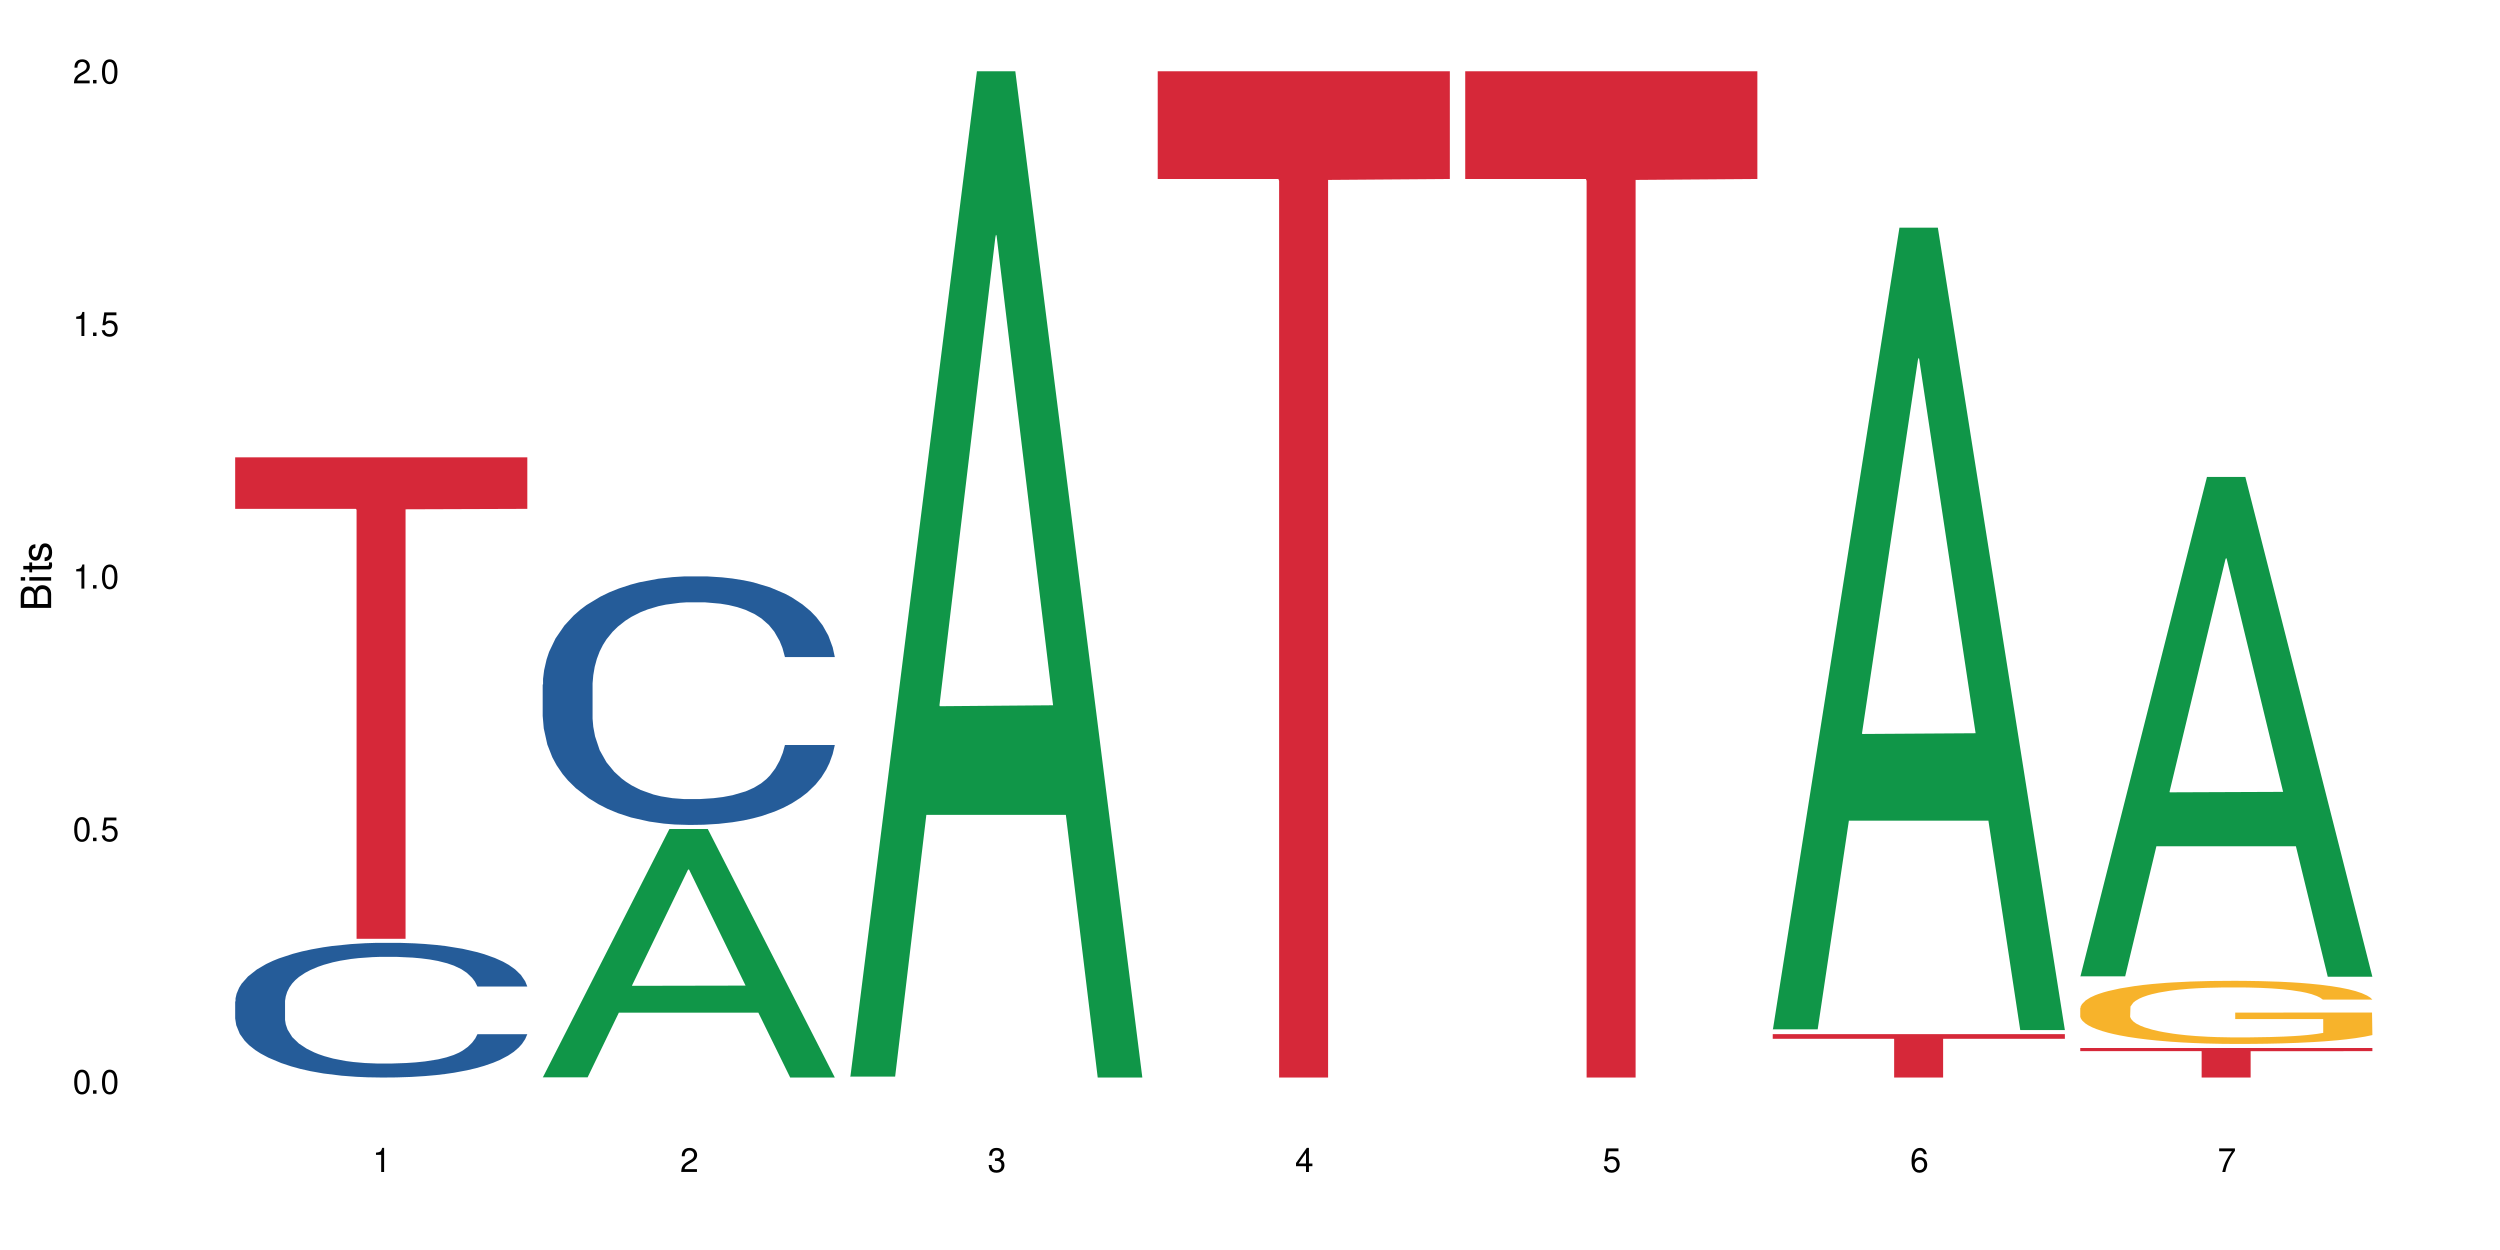
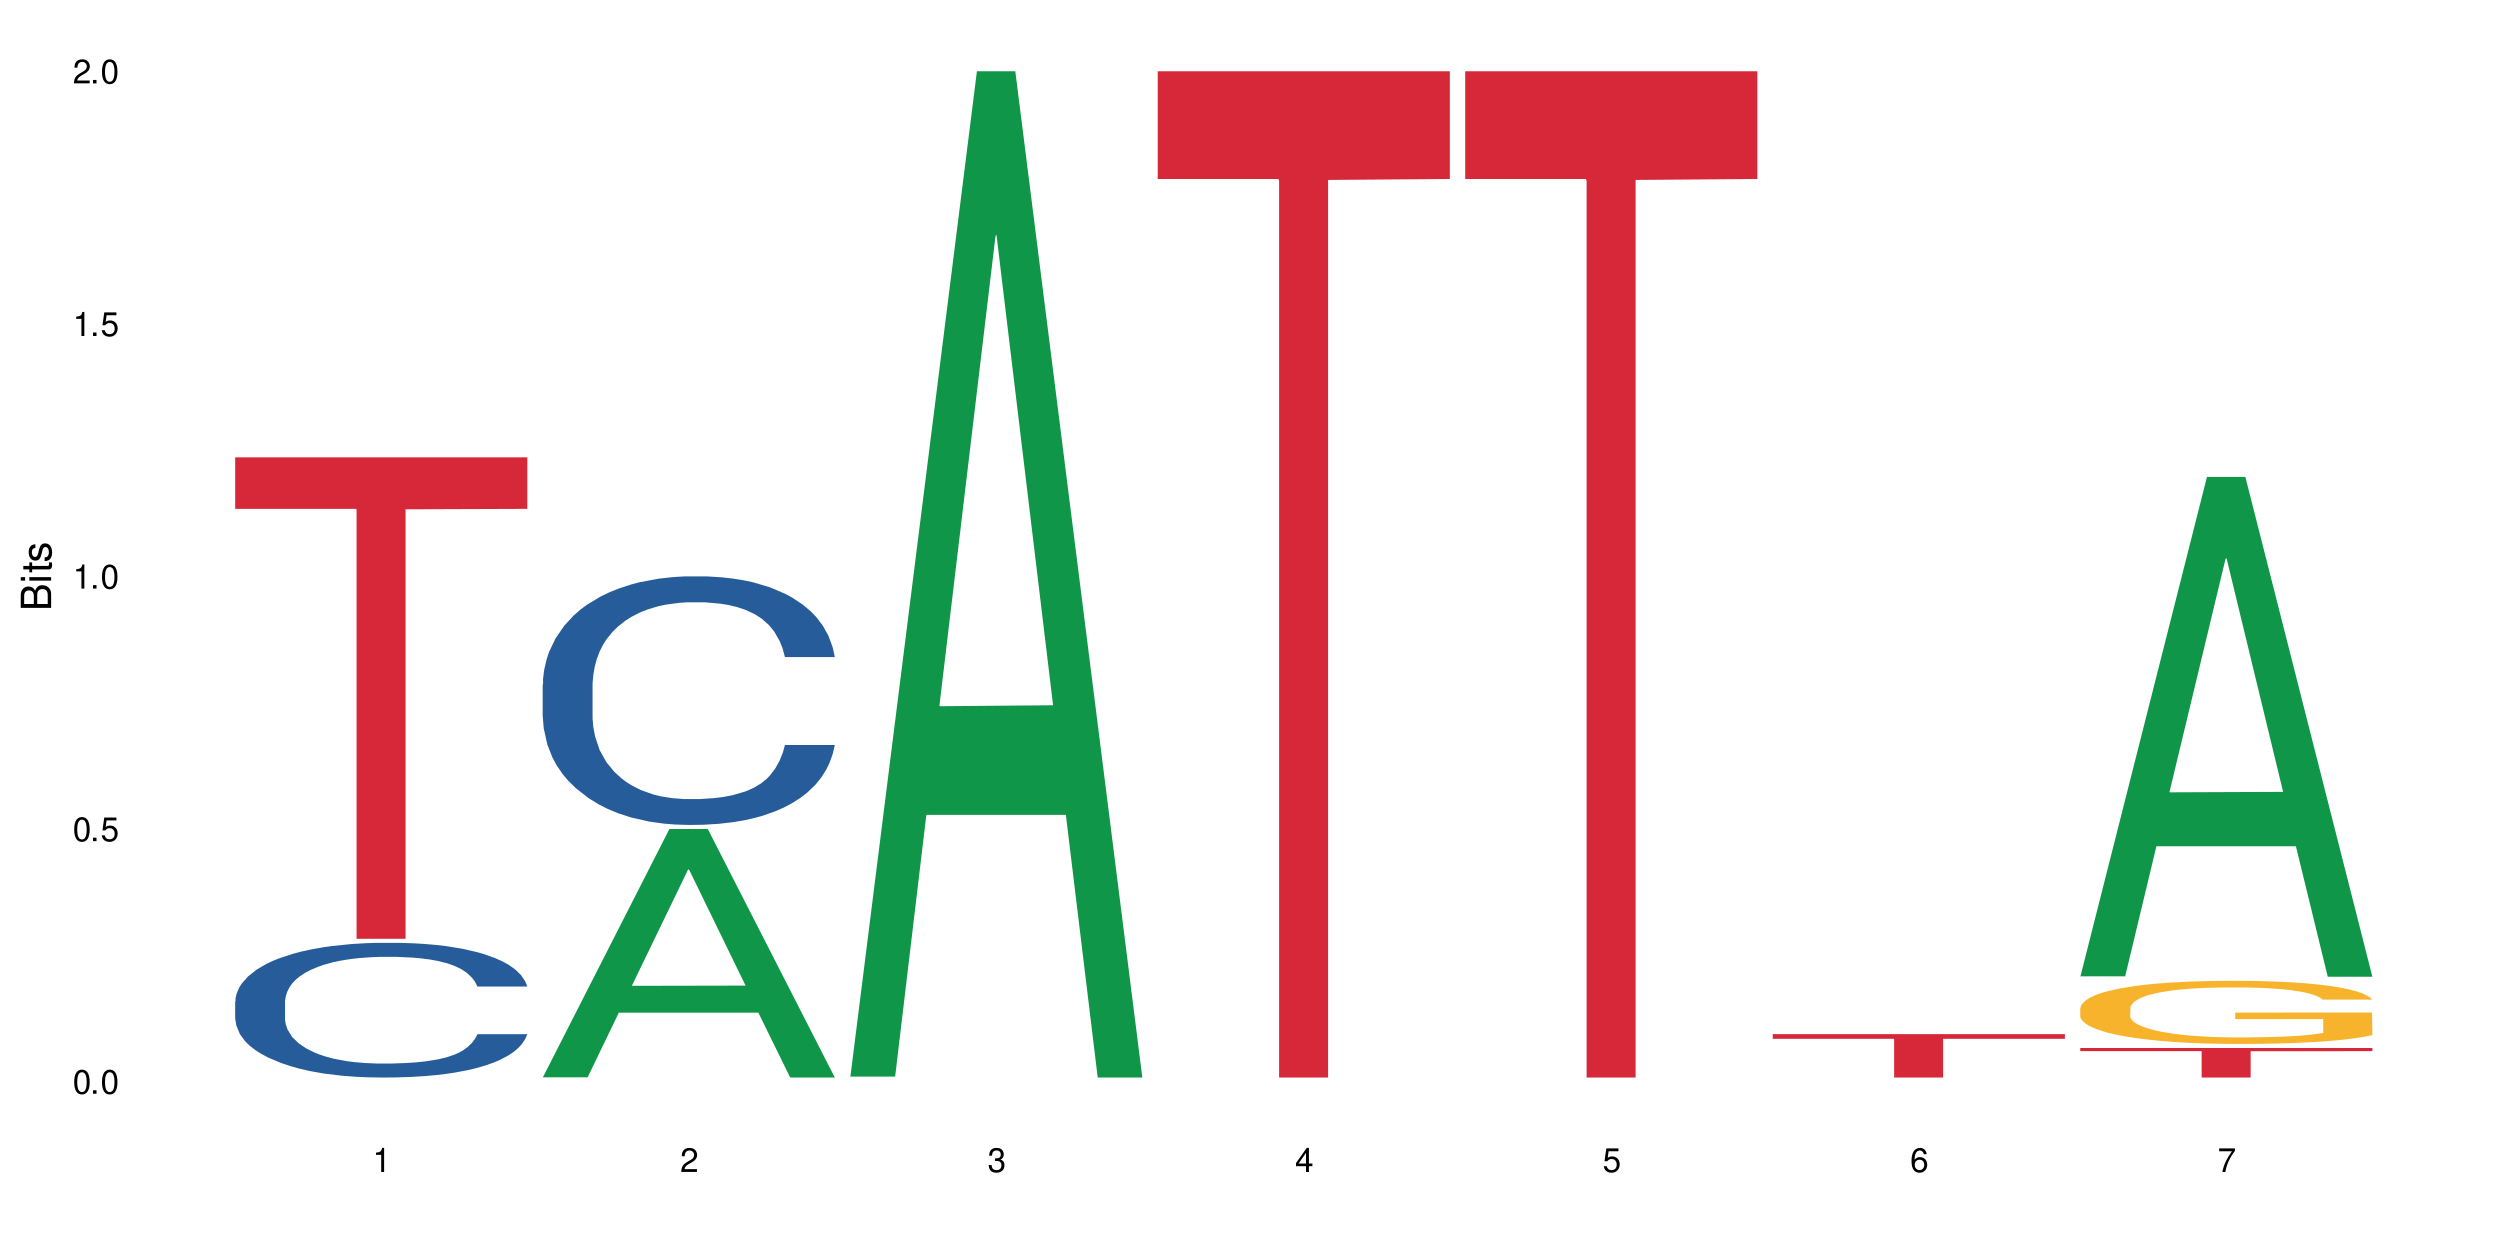
<svg xmlns="http://www.w3.org/2000/svg" xmlns:xlink="http://www.w3.org/1999/xlink" width="720" height="360" viewBox="0 0 720 360">
  <defs>
    <g>
      <g id="glyph-0-0">
</g>
      <g id="glyph-0-1">
        <path d="M 2.641 -6.938 C 2 -6.938 1.422 -6.656 1.078 -6.172 C 0.641 -5.562 0.406 -4.641 0.406 -3.359 C 0.406 -1.016 1.188 0.219 2.641 0.219 C 4.078 0.219 4.859 -1.016 4.859 -3.297 C 4.859 -4.641 4.656 -5.547 4.203 -6.172 C 3.844 -6.656 3.281 -6.938 2.641 -6.938 Z M 2.641 -6.188 C 3.547 -6.188 4 -5.25 4 -3.375 C 4 -1.406 3.562 -0.484 2.625 -0.484 C 1.734 -0.484 1.281 -1.438 1.281 -3.344 C 1.281 -5.25 1.734 -6.188 2.641 -6.188 Z M 2.641 -6.188 " />
      </g>
      <g id="glyph-0-2">
        <path d="M 1.828 -1 L 0.828 -1 L 0.828 0 L 1.828 0 Z M 1.828 -1 " />
      </g>
      <g id="glyph-0-3">
        <path d="M 4.562 -6.797 L 1.062 -6.797 L 0.547 -3.094 L 1.328 -3.094 C 1.719 -3.562 2.047 -3.734 2.578 -3.734 C 3.484 -3.734 4.062 -3.109 4.062 -2.094 C 4.062 -1.125 3.484 -0.531 2.578 -0.531 C 1.828 -0.531 1.375 -0.906 1.188 -1.672 L 0.328 -1.672 C 0.453 -1.109 0.547 -0.844 0.75 -0.594 C 1.125 -0.078 1.828 0.219 2.594 0.219 C 3.969 0.219 4.922 -0.781 4.922 -2.219 C 4.922 -3.562 4.031 -4.484 2.719 -4.484 C 2.25 -4.484 1.859 -4.359 1.469 -4.062 L 1.734 -5.969 L 4.562 -5.969 Z M 4.562 -6.797 " />
      </g>
      <g id="glyph-0-4">
        <path d="M 2.484 -4.938 L 2.484 0 L 3.328 0 L 3.328 -6.938 L 2.766 -6.938 C 2.469 -5.875 2.281 -5.734 0.984 -5.562 L 0.984 -4.938 Z M 2.484 -4.938 " />
      </g>
      <g id="glyph-0-5">
        <path d="M 4.859 -0.828 L 1.281 -0.828 C 1.359 -1.406 1.672 -1.781 2.5 -2.281 L 3.469 -2.828 C 4.406 -3.344 4.906 -4.062 4.906 -4.906 C 4.906 -5.484 4.672 -6.031 4.266 -6.406 C 3.859 -6.766 3.375 -6.938 2.719 -6.938 C 1.859 -6.938 1.219 -6.625 0.844 -6.031 C 0.609 -5.672 0.5 -5.234 0.484 -4.531 L 1.328 -4.531 C 1.359 -5.016 1.406 -5.281 1.531 -5.516 C 1.75 -5.938 2.188 -6.203 2.703 -6.203 C 3.469 -6.203 4.031 -5.641 4.031 -4.891 C 4.031 -4.344 3.719 -3.859 3.125 -3.516 L 2.234 -3 C 0.812 -2.172 0.406 -1.531 0.328 -0.016 L 4.859 -0.016 Z M 4.859 -0.828 " />
      </g>
      <g id="glyph-0-6">
        <path d="M 2.125 -3.188 L 2.578 -3.188 C 3.5 -3.188 3.984 -2.766 3.984 -1.922 C 3.984 -1.062 3.469 -0.531 2.594 -0.531 C 1.656 -0.531 1.203 -1 1.156 -2.016 L 0.312 -2.016 C 0.344 -1.453 0.438 -1.094 0.609 -0.781 C 0.953 -0.109 1.625 0.219 2.547 0.219 C 3.953 0.219 4.859 -0.625 4.859 -1.938 C 4.859 -2.828 4.516 -3.297 3.703 -3.594 C 4.344 -3.844 4.656 -4.328 4.656 -5.031 C 4.656 -6.219 3.875 -6.938 2.578 -6.938 C 1.203 -6.938 0.484 -6.172 0.453 -4.703 L 1.297 -4.703 C 1.312 -5.125 1.344 -5.359 1.453 -5.578 C 1.641 -5.969 2.062 -6.203 2.594 -6.203 C 3.344 -6.203 3.797 -5.75 3.797 -5 C 3.797 -4.516 3.609 -4.219 3.25 -4.047 C 3.016 -3.953 2.703 -3.922 2.125 -3.906 Z M 2.125 -3.188 " />
      </g>
      <g id="glyph-0-7">
        <path d="M 3.141 -1.672 L 3.141 0 L 3.984 0 L 3.984 -1.672 L 4.984 -1.672 L 4.984 -2.438 L 3.984 -2.438 L 3.984 -6.938 L 3.359 -6.938 L 0.266 -2.578 L 0.266 -1.672 Z M 3.141 -2.438 L 1 -2.438 L 3.141 -5.5 Z M 3.141 -2.438 " />
      </g>
      <g id="glyph-0-8">
        <path d="M 4.781 -5.125 C 4.609 -6.266 3.891 -6.938 2.844 -6.938 C 2.094 -6.938 1.422 -6.578 1.031 -5.953 C 0.594 -5.266 0.406 -4.422 0.406 -3.172 C 0.406 -2 0.578 -1.25 0.984 -0.641 C 1.359 -0.078 1.953 0.219 2.703 0.219 C 3.984 0.219 4.922 -0.75 4.922 -2.094 C 4.922 -3.375 4.062 -4.281 2.844 -4.281 C 2.172 -4.281 1.641 -4.031 1.281 -3.516 C 1.281 -5.234 1.828 -6.188 2.797 -6.188 C 3.391 -6.188 3.797 -5.797 3.938 -5.125 Z M 2.734 -3.531 C 3.547 -3.531 4.062 -2.953 4.062 -2.031 C 4.062 -1.156 3.484 -0.531 2.703 -0.531 C 1.922 -0.531 1.328 -1.188 1.328 -2.078 C 1.328 -2.938 1.906 -3.531 2.734 -3.531 Z M 2.734 -3.531 " />
      </g>
      <g id="glyph-0-9">
        <path d="M 4.984 -6.797 L 0.438 -6.797 L 0.438 -5.969 L 4.109 -5.969 C 2.5 -3.656 1.828 -2.234 1.328 0 L 2.219 0 C 2.594 -2.172 3.453 -4.047 4.984 -6.094 Z M 4.984 -6.797 " />
      </g>
      <g id="glyph-1-0">
</g>
      <g id="glyph-1-1">
        <path d="M 0 -0.953 L 0 -4.891 C 0 -5.719 -0.234 -6.344 -0.734 -6.797 C -1.188 -7.234 -1.812 -7.469 -2.5 -7.469 C -3.547 -7.469 -4.188 -7 -4.625 -5.875 C -4.984 -6.688 -5.625 -7.094 -6.531 -7.094 C -7.172 -7.094 -7.734 -6.859 -8.141 -6.391 C -8.562 -5.922 -8.75 -5.344 -8.75 -4.5 L -8.75 -0.953 Z M -4.984 -2.062 L -7.766 -2.062 L -7.766 -4.219 C -7.766 -4.844 -7.688 -5.203 -7.453 -5.5 C -7.219 -5.812 -6.859 -5.969 -6.375 -5.969 C -5.891 -5.969 -5.531 -5.812 -5.297 -5.5 C -5.062 -5.203 -4.984 -4.844 -4.984 -4.219 Z M -0.984 -2.062 L -4 -2.062 L -4 -4.781 C -4 -5.766 -3.438 -6.359 -2.484 -6.359 C -1.547 -6.359 -0.984 -5.766 -0.984 -4.781 Z M -0.984 -2.062 " />
      </g>
      <g id="glyph-1-2">
        <path d="M -6.281 -1.797 L -6.281 -0.797 L 0 -0.797 L 0 -1.797 Z M -8.75 -1.797 L -8.75 -0.797 L -7.484 -0.797 L -7.484 -1.797 Z M -8.75 -1.797 " />
      </g>
      <g id="glyph-1-3">
        <path d="M -6.281 -3.047 L -6.281 -2.016 L -8.016 -2.016 L -8.016 -1.016 L -6.281 -1.016 L -6.281 -0.172 L -5.469 -0.172 L -5.469 -1.016 L -0.719 -1.016 C -0.078 -1.016 0.281 -1.453 0.281 -2.234 C 0.281 -2.5 0.25 -2.719 0.188 -3.047 L -0.641 -3.047 C -0.609 -2.906 -0.594 -2.766 -0.594 -2.562 C -0.594 -2.141 -0.719 -2.016 -1.156 -2.016 L -5.469 -2.016 L -5.469 -3.047 Z M -6.281 -3.047 " />
      </g>
      <g id="glyph-1-4">
        <path d="M -4.531 -5.25 C -5.766 -5.25 -6.469 -4.422 -6.469 -2.969 C -6.469 -1.516 -5.719 -0.562 -4.547 -0.562 C -3.562 -0.562 -3.094 -1.062 -2.734 -2.562 L -2.516 -3.484 C -2.344 -4.188 -2.094 -4.469 -1.641 -4.469 C -1.047 -4.469 -0.641 -3.875 -0.641 -3 C -0.641 -2.453 -0.797 -2 -1.062 -1.75 C -1.25 -1.594 -1.422 -1.531 -1.875 -1.469 L -1.875 -0.406 C -0.422 -0.453 0.281 -1.266 0.281 -2.922 C 0.281 -4.5 -0.5 -5.516 -1.719 -5.516 C -2.656 -5.516 -3.172 -4.984 -3.469 -3.734 L -3.703 -2.766 C -3.891 -1.953 -4.156 -1.609 -4.594 -1.609 C -5.188 -1.609 -5.547 -2.125 -5.547 -2.938 C -5.547 -3.75 -5.203 -4.172 -4.531 -4.203 Z M -4.531 -5.25 " />
      </g>
    </g>
  </defs>
-   <rect x="-72" y="-36" width="864" height="432" fill="rgb(100%, 100%, 100%)" fill-opacity="1" />
  <path fill-rule="nonzero" fill="rgb(14.51%, 36.078%, 60%)" fill-opacity="1" d="M 67.73 288.422 L 67.832 288.387 L 67.832 287.535 L 68.141 286.188 L 68.859 284.484 L 69.578 283.316 L 71.426 281.223 L 73.988 279.203 L 76.656 277.641 L 78.605 276.719 L 80.352 276.012 L 84.352 274.699 L 86.918 274.023 L 89.688 273.422 L 93.074 272.82 L 95.535 272.465 L 101.078 271.898 L 105.18 271.648 L 108.363 271.543 L 115.238 271.543 L 119.34 271.684 L 122.316 271.863 L 125.598 272.145 L 128.371 272.465 L 133.191 273.246 L 137.5 274.238 L 139.449 274.805 L 142.527 275.902 L 144.891 276.969 L 146.531 277.891 L 148.379 279.203 L 150.02 280.797 L 151.25 282.605 L 151.867 284.129 L 137.5 284.129 L 136.785 282.711 L 135.961 281.613 L 134.422 280.16 L 132.883 279.129 L 130.73 278.102 L 128.781 277.43 L 126.113 276.754 L 123.754 276.328 L 121.289 276.012 L 118.93 275.797 L 114.414 275.586 L 109.184 275.586 L 107.234 275.656 L 103.23 275.941 L 101.078 276.188 L 98 276.684 L 95.844 277.145 L 93.281 277.855 L 91.535 278.457 L 89.379 279.379 L 87.84 280.195 L 86.098 281.363 L 85.07 282.25 L 84.148 283.242 L 83.328 284.414 L 82.711 285.656 L 82.301 286.965 L 82.094 288.242 L 82.094 293.738 L 82.301 295.016 L 82.812 296.504 L 84.148 298.668 L 86.098 300.547 L 88.355 302.035 L 90.508 303.098 L 91.742 303.598 L 93.383 304.164 L 95.945 304.871 L 99.641 305.582 L 101.797 305.863 L 105.078 306.148 L 108.465 306.289 L 112.98 306.289 L 116.98 306.148 L 119.648 305.973 L 122.418 305.688 L 126.215 305.086 L 128.574 304.516 L 130.629 303.844 L 132.168 303.172 L 133.191 302.602 L 134.73 301.504 L 135.961 300.297 L 136.887 299.059 L 137.5 297.852 L 151.867 297.852 L 151.25 299.27 L 150.328 300.652 L 149.402 301.68 L 147.969 302.922 L 146.324 304.02 L 143.965 305.262 L 142.016 306.078 L 139.449 306.965 L 137.09 307.637 L 134.527 308.242 L 130.73 308.949 L 128.266 309.305 L 125.598 309.625 L 122.418 309.906 L 118.418 310.156 L 114.109 310.297 L 110.105 310.332 L 105.797 310.262 L 102.617 310.121 L 98.41 309.801 L 93.176 309.164 L 89.379 308.488 L 86.406 307.816 L 83.84 307.105 L 80.969 306.148 L 77.273 304.59 L 75.016 303.383 L 73.477 302.391 L 71.734 301.008 L 70.5 299.766 L 69.066 297.781 L 68.039 295.262 L 67.73 293.312 Z M 67.73 288.422 " />
  <path fill-rule="nonzero" fill="rgb(83.922%, 15.686%, 22.353%)" fill-opacity="1" d="M 67.73 131.707 L 151.867 131.707 L 151.867 146.551 L 116.801 146.68 L 116.801 270.379 L 102.695 270.379 L 102.695 146.812 L 102.488 146.551 L 67.73 146.551 Z M 67.73 131.707 " />
  <path fill-rule="nonzero" fill="rgb(6.275%, 58.824%, 28.235%)" fill-opacity="1" d="M 156.293 310.266 L 156.383 310.199 L 192.789 238.754 L 203.844 238.754 L 240.43 310.332 L 227.574 310.332 L 218.406 291.648 L 178.227 291.648 L 169.238 310.266 L 156.293 310.266 L 182.094 283.918 L 214.723 283.852 L 198.453 250.449 L 198.273 250.383 L 198.094 250.582 L 182.004 283.852 L 182.094 283.918 Z M 156.293 310.266 " />
  <path fill-rule="nonzero" fill="rgb(14.51%, 36.078%, 60%)" fill-opacity="1" d="M 156.293 197.156 L 156.398 197.09 L 156.398 195.52 L 156.703 193.031 L 157.422 189.891 L 158.141 187.734 L 159.988 183.875 L 162.555 180.145 L 165.223 177.266 L 167.172 175.562 L 168.914 174.254 L 172.918 171.836 L 175.48 170.59 L 178.25 169.48 L 181.637 168.367 L 184.102 167.711 L 189.641 166.664 L 193.746 166.207 L 196.926 166.012 L 203.801 166.012 L 207.902 166.273 L 210.879 166.602 L 214.164 167.125 L 216.934 167.711 L 221.754 169.152 L 226.066 170.984 L 228.016 172.031 L 231.094 174.059 L 233.453 176.023 L 235.094 177.723 L 236.941 180.145 L 238.582 183.09 L 239.812 186.426 L 240.43 189.238 L 226.066 189.238 L 225.348 186.621 L 224.527 184.594 L 222.988 181.91 L 221.449 180.012 L 219.293 178.117 L 217.344 176.871 L 214.676 175.629 L 212.316 174.844 L 209.855 174.254 L 207.492 173.863 L 202.98 173.469 L 197.746 173.469 L 195.797 173.602 L 191.797 174.125 L 189.641 174.582 L 186.562 175.5 L 184.406 176.348 L 181.844 177.656 L 180.098 178.77 L 177.945 180.473 L 176.406 181.977 L 174.66 184.137 L 173.633 185.77 L 172.711 187.602 L 171.891 189.762 L 171.273 192.051 L 170.863 194.473 L 170.66 196.828 L 170.66 206.969 L 170.863 209.324 L 171.379 212.074 L 172.711 216.062 L 174.66 219.531 L 176.918 222.281 L 179.074 224.242 L 180.305 225.16 L 181.945 226.207 L 184.512 227.516 L 188.203 228.824 L 190.359 229.348 L 193.641 229.871 L 197.027 230.133 L 201.543 230.133 L 205.543 229.871 L 208.211 229.543 L 210.98 229.02 L 214.777 227.906 L 217.137 226.859 L 219.191 225.617 L 220.73 224.375 L 221.754 223.328 L 223.293 221.297 L 224.527 219.074 L 225.449 216.785 L 226.066 214.559 L 240.43 214.559 L 239.812 217.176 L 238.891 219.727 L 237.969 221.625 L 236.531 223.914 L 234.891 225.945 L 232.527 228.234 L 230.578 229.738 L 228.016 231.375 L 225.656 232.617 L 223.09 233.73 L 219.293 235.039 L 216.832 235.691 L 214.164 236.281 L 210.98 236.805 L 206.98 237.262 L 202.672 237.523 L 198.668 237.59 L 194.359 237.461 L 191.18 237.199 L 186.973 236.609 L 181.738 235.43 L 177.945 234.188 L 174.969 232.945 L 172.402 231.637 L 169.531 229.871 L 165.836 226.992 L 163.578 224.766 L 162.039 222.934 L 160.297 220.383 L 159.066 218.094 L 157.629 214.43 L 156.602 209.781 L 156.293 206.184 Z M 156.293 197.156 " />
  <path fill-rule="nonzero" fill="rgb(6.275%, 58.824%, 28.235%)" fill-opacity="1" d="M 244.859 310.059 L 244.949 309.789 L 281.352 20.527 L 292.41 20.527 L 328.992 310.332 L 316.141 310.332 L 306.969 234.684 L 266.789 234.684 L 257.801 310.059 L 244.859 310.059 L 270.656 203.391 L 303.285 203.117 L 287.016 67.875 L 286.836 67.602 L 286.656 68.418 L 270.566 203.117 L 270.656 203.391 Z M 244.859 310.059 " />
  <path fill-rule="nonzero" fill="rgb(83.922%, 15.686%, 22.353%)" fill-opacity="1" d="M 333.422 20.527 L 417.555 20.527 L 417.555 51.547 L 382.492 51.82 L 382.492 310.332 L 368.383 310.332 L 368.383 52.094 L 368.18 51.547 L 333.422 51.547 Z M 333.422 20.527 " />
  <path fill-rule="nonzero" fill="rgb(83.922%, 15.686%, 22.353%)" fill-opacity="1" d="M 421.984 20.527 L 506.121 20.527 L 506.121 51.547 L 471.055 51.82 L 471.055 310.332 L 456.945 310.332 L 456.945 52.094 L 456.742 51.547 L 421.984 51.547 Z M 421.984 20.527 " />
-   <path fill-rule="nonzero" fill="rgb(6.275%, 58.824%, 28.235%)" fill-opacity="1" d="M 510.547 296.453 L 510.637 296.234 L 547.043 65.559 L 558.098 65.559 L 594.684 296.668 L 581.828 296.668 L 572.66 236.344 L 532.48 236.344 L 523.492 296.453 L 510.547 296.453 L 536.348 211.387 L 568.977 211.168 L 552.707 103.32 L 552.527 103.102 L 552.348 103.754 L 536.258 211.168 L 536.348 211.387 Z M 510.547 296.453 " />
  <path fill-rule="nonzero" fill="rgb(83.922%, 15.686%, 22.353%)" fill-opacity="1" d="M 510.547 297.832 L 594.684 297.832 L 594.684 299.172 L 559.617 299.184 L 559.617 310.332 L 545.512 310.332 L 545.512 299.195 L 545.305 299.172 L 510.547 299.172 Z M 510.547 297.832 " />
  <path fill-rule="nonzero" fill="rgb(6.275%, 58.824%, 28.235%)" fill-opacity="1" d="M 599.113 281.176 L 599.203 281.039 L 635.605 137.359 L 646.664 137.359 L 683.246 281.309 L 670.395 281.309 L 661.223 243.734 L 621.043 243.734 L 612.055 281.176 L 599.113 281.176 L 624.91 228.191 L 657.539 228.055 L 641.27 160.879 L 641.09 160.746 L 640.91 161.148 L 624.82 228.055 L 624.91 228.191 Z M 599.113 281.176 " />
  <path fill-rule="nonzero" fill="rgb(96.863%, 70.196%, 16.863%)" fill-opacity="1" d="M 599.113 290.262 L 599.215 290.246 L 599.215 289.914 L 599.625 289.168 L 600.652 288.137 L 601.984 287.289 L 603.422 286.625 L 604.344 286.277 L 605.883 285.777 L 607.219 285.414 L 610.602 284.664 L 614.914 283.969 L 617.273 283.668 L 619.941 283.387 L 623.738 283.07 L 625.48 282.957 L 630.816 282.691 L 636.871 282.523 L 643.539 282.473 L 646.617 282.492 L 650.824 282.559 L 656.57 282.738 L 659.852 282.906 L 662.418 283.07 L 665.086 283.289 L 668.367 283.621 L 671.445 284.02 L 673.91 284.418 L 676.371 284.914 L 678.426 285.445 L 680.168 286.027 L 681.707 286.727 L 682.633 287.305 L 683.246 287.887 L 668.984 287.887 L 668.164 287.305 L 667.242 286.859 L 665.703 286.309 L 664.164 285.91 L 662.625 285.598 L 659.75 285.164 L 657.289 284.898 L 654.211 284.664 L 651.234 284.516 L 647.848 284.418 L 645.797 284.383 L 640.359 284.383 L 635.434 284.5 L 632.559 284.633 L 630.508 284.766 L 627.637 285.016 L 625.891 285.215 L 624.863 285.348 L 621.785 285.863 L 619.734 286.328 L 618.605 286.641 L 617.168 287.141 L 616.145 287.59 L 615.016 288.254 L 614.398 288.75 L 613.578 289.879 L 613.477 292.871 L 613.785 293.5 L 614.398 294.18 L 615.219 294.781 L 616.453 295.41 L 617.684 295.891 L 619.836 296.539 L 621.684 296.973 L 623.121 297.254 L 625.891 297.703 L 627.02 297.852 L 629.688 298.152 L 632.457 298.383 L 635.844 298.582 L 638.41 298.684 L 642.512 298.766 L 647.746 298.766 L 653.902 298.664 L 657.801 298.531 L 660.469 298.398 L 662.211 298.285 L 664.367 298.102 L 665.906 297.934 L 667.344 297.754 L 669.086 297.469 L 669.086 293.5 L 643.742 293.484 L 643.742 291.625 L 683.145 291.609 L 683.246 298.102 L 681.094 298.551 L 678.426 298.98 L 675.859 299.312 L 673.191 299.594 L 669.395 299.91 L 666.316 300.109 L 661.598 300.344 L 657.289 300.492 L 652.773 300.594 L 648.773 300.641 L 644.051 300.66 L 639.844 300.625 L 635.332 300.527 L 631.738 300.391 L 628.457 300.227 L 625.172 300.012 L 621.07 299.66 L 618.402 299.379 L 615.629 299.031 L 612.859 298.617 L 610.398 298.168 L 608.758 297.82 L 607.113 297.422 L 605.371 296.922 L 603.73 296.355 L 602.496 295.844 L 601.367 295.262 L 600.547 294.715 L 599.727 293.965 L 599.316 293.367 L 599.113 292.852 Z M 599.113 290.262 " />
  <path fill-rule="nonzero" fill="rgb(83.922%, 15.686%, 22.353%)" fill-opacity="1" d="M 599.113 301.82 L 683.246 301.82 L 683.246 302.734 L 648.184 302.742 L 648.184 310.332 L 634.074 310.332 L 634.074 302.75 L 633.871 302.734 L 599.113 302.734 Z M 599.113 301.82 " />
  <g fill="rgb(0%, 0%, 0%)" fill-opacity="1">
    <use xlink:href="#glyph-0-1" x="20.965" y="314.993" />
    <use xlink:href="#glyph-0-2" x="25.965" y="314.993" />
    <use xlink:href="#glyph-0-1" x="28.965" y="314.993" />
  </g>
  <g fill="rgb(0%, 0%, 0%)" fill-opacity="1">
    <use xlink:href="#glyph-0-1" x="20.965" y="242.251" />
    <use xlink:href="#glyph-0-2" x="25.965" y="242.251" />
    <use xlink:href="#glyph-0-3" x="28.965" y="242.251" />
  </g>
  <g fill="rgb(0%, 0%, 0%)" fill-opacity="1">
    <use xlink:href="#glyph-0-4" x="20.965" y="169.509" />
    <use xlink:href="#glyph-0-2" x="25.965" y="169.509" />
    <use xlink:href="#glyph-0-1" x="28.965" y="169.509" />
  </g>
  <g fill="rgb(0%, 0%, 0%)" fill-opacity="1">
    <use xlink:href="#glyph-0-4" x="20.965" y="96.767" />
    <use xlink:href="#glyph-0-2" x="25.965" y="96.767" />
    <use xlink:href="#glyph-0-3" x="28.965" y="96.767" />
  </g>
  <g fill="rgb(0%, 0%, 0%)" fill-opacity="1">
    <use xlink:href="#glyph-0-5" x="20.965" y="24.024" />
    <use xlink:href="#glyph-0-2" x="25.965" y="24.024" />
    <use xlink:href="#glyph-0-1" x="28.965" y="24.024" />
  </g>
  <g fill="rgb(0%, 0%, 0%)" fill-opacity="1">
    <use xlink:href="#glyph-0-4" x="107.297" y="337.532" />
  </g>
  <g fill="rgb(0%, 0%, 0%)" fill-opacity="1">
    <use xlink:href="#glyph-0-5" x="195.863" y="337.532" />
  </g>
  <g fill="rgb(0%, 0%, 0%)" fill-opacity="1">
    <use xlink:href="#glyph-0-6" x="284.426" y="337.532" />
  </g>
  <g fill="rgb(0%, 0%, 0%)" fill-opacity="1">
    <use xlink:href="#glyph-0-7" x="372.988" y="337.532" />
  </g>
  <g fill="rgb(0%, 0%, 0%)" fill-opacity="1">
    <use xlink:href="#glyph-0-3" x="461.551" y="337.532" />
  </g>
  <g fill="rgb(0%, 0%, 0%)" fill-opacity="1">
    <use xlink:href="#glyph-0-8" x="550.117" y="337.532" />
  </g>
  <g fill="rgb(0%, 0%, 0%)" fill-opacity="1">
    <use xlink:href="#glyph-0-9" x="638.68" y="337.532" />
  </g>
  <g fill="rgb(0%, 0%, 0%)" fill-opacity="1">
    <use xlink:href="#glyph-1-1" x="14.725" y="176.012" />
    <use xlink:href="#glyph-1-2" x="14.725" y="168.012" />
    <use xlink:href="#glyph-1-3" x="14.725" y="165.012" />
    <use xlink:href="#glyph-1-4" x="14.725" y="162.012" />
  </g>
</svg>